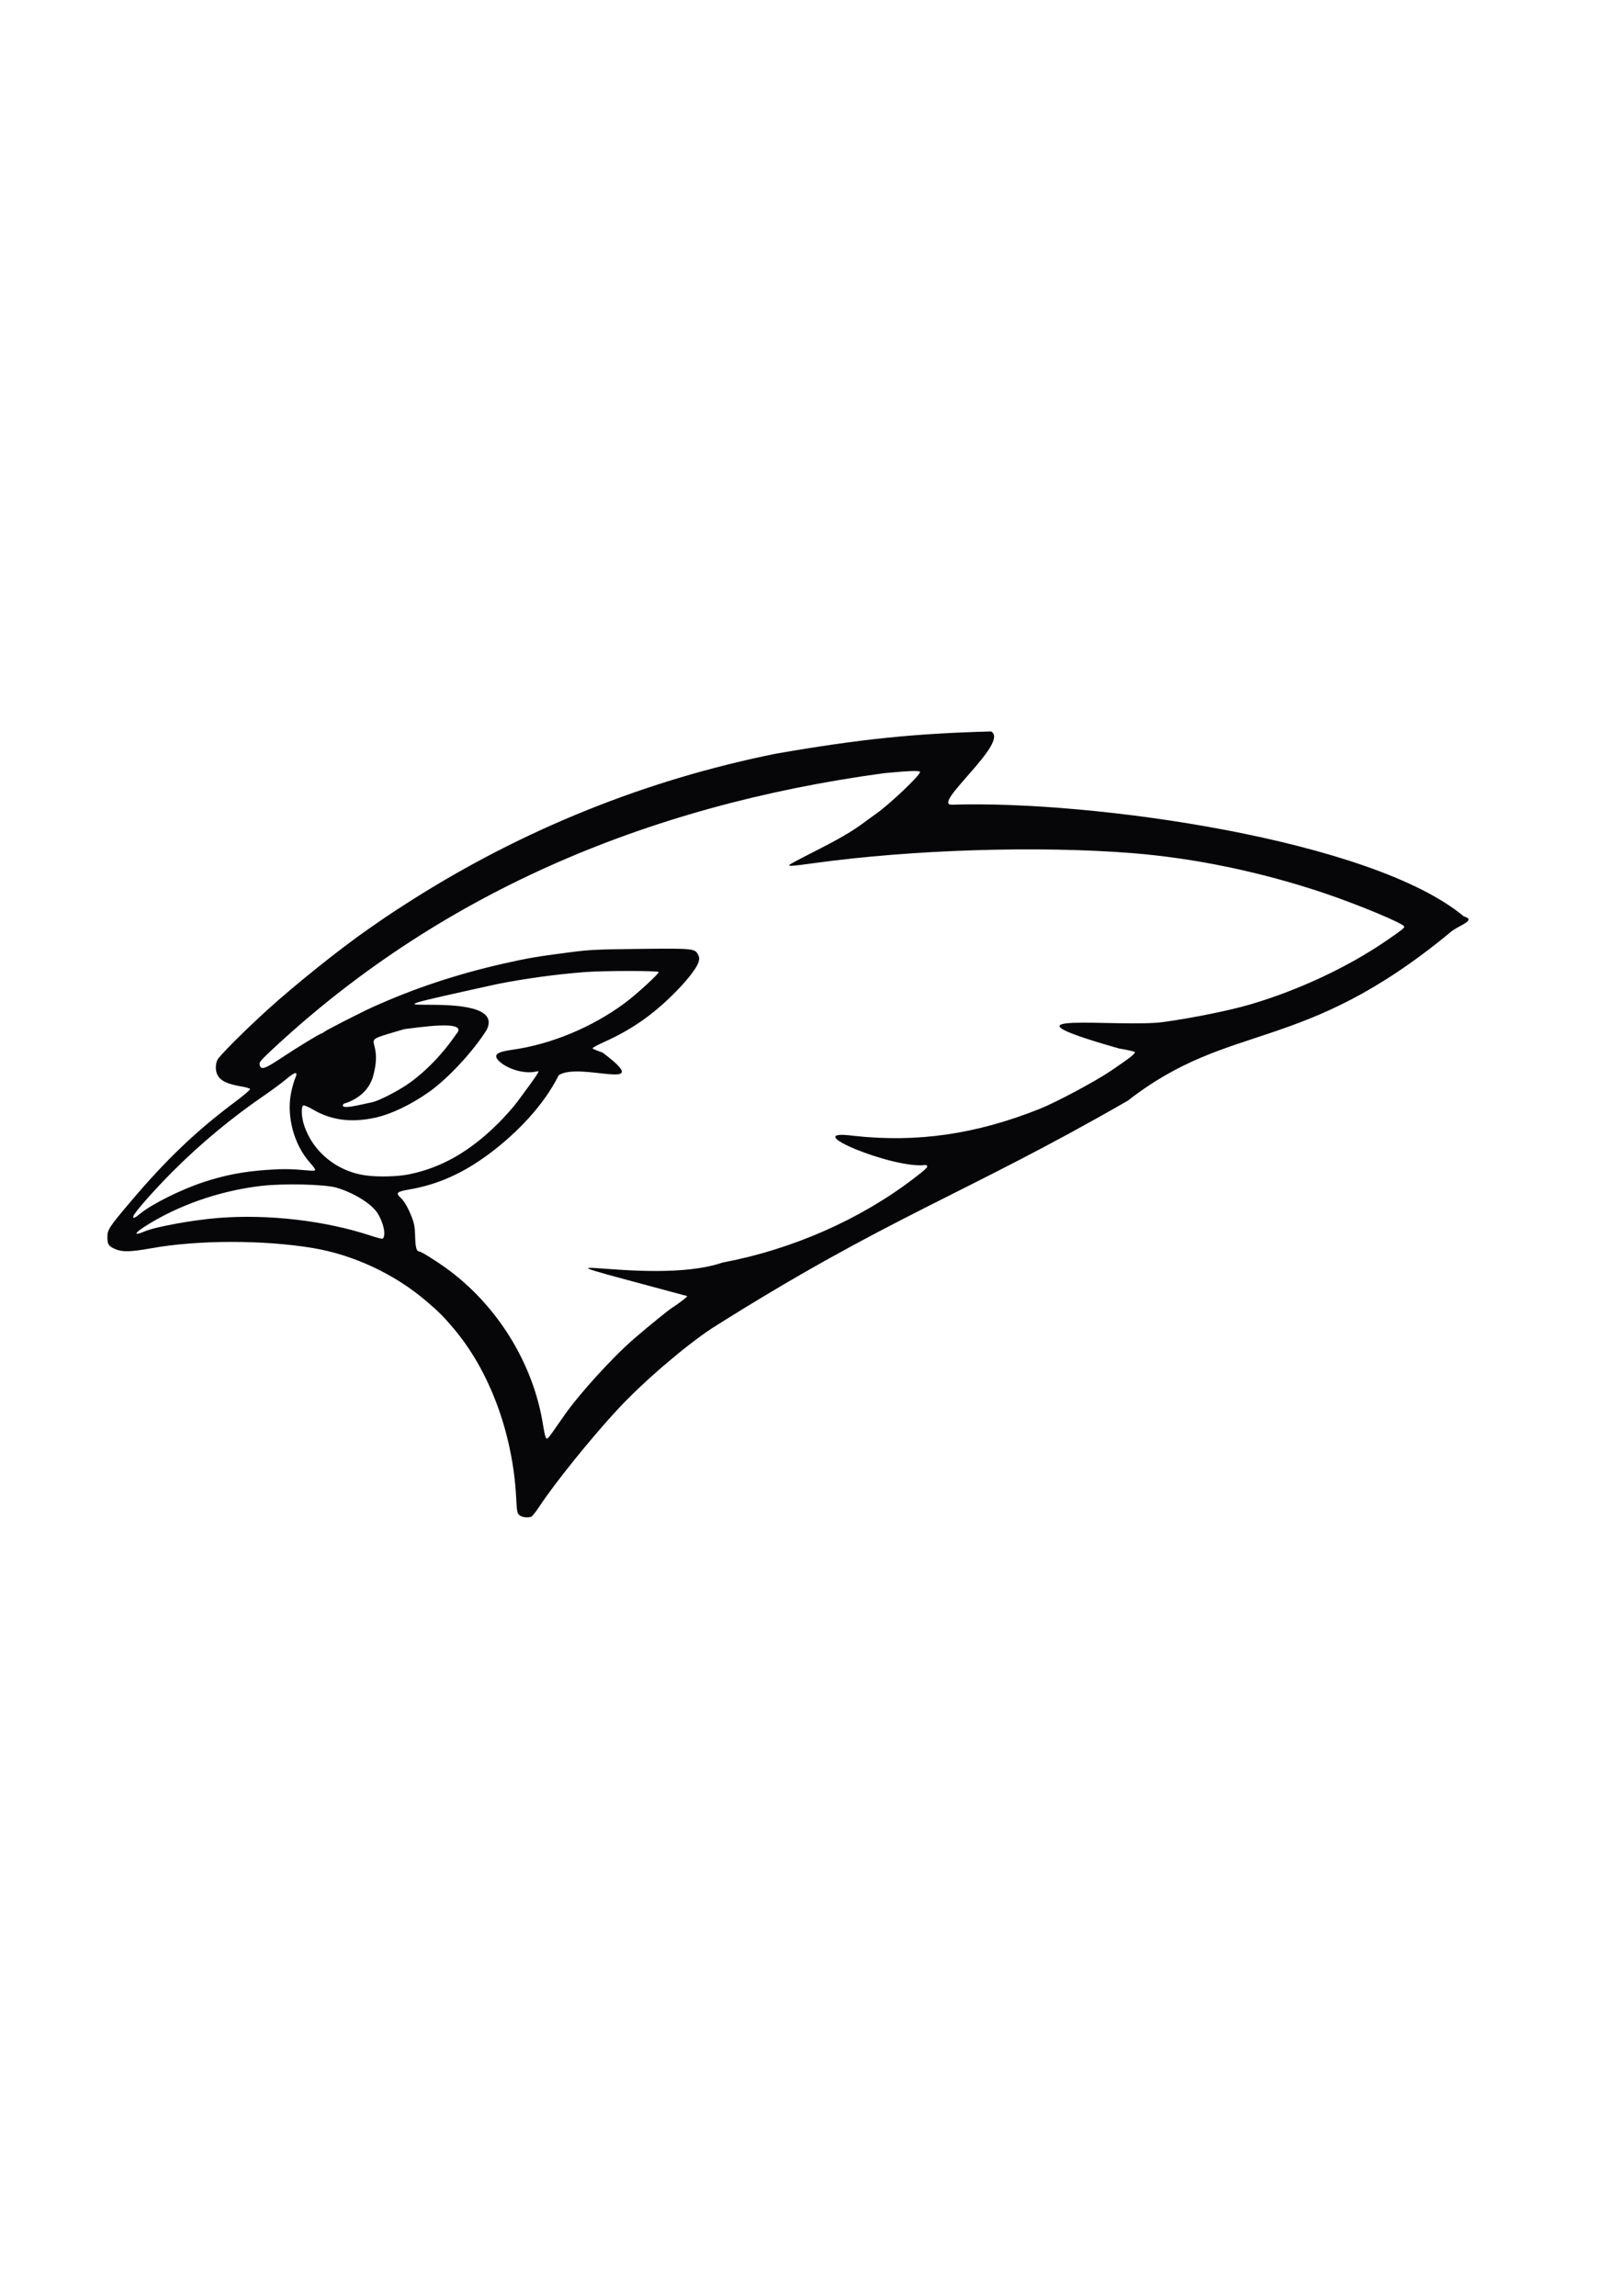
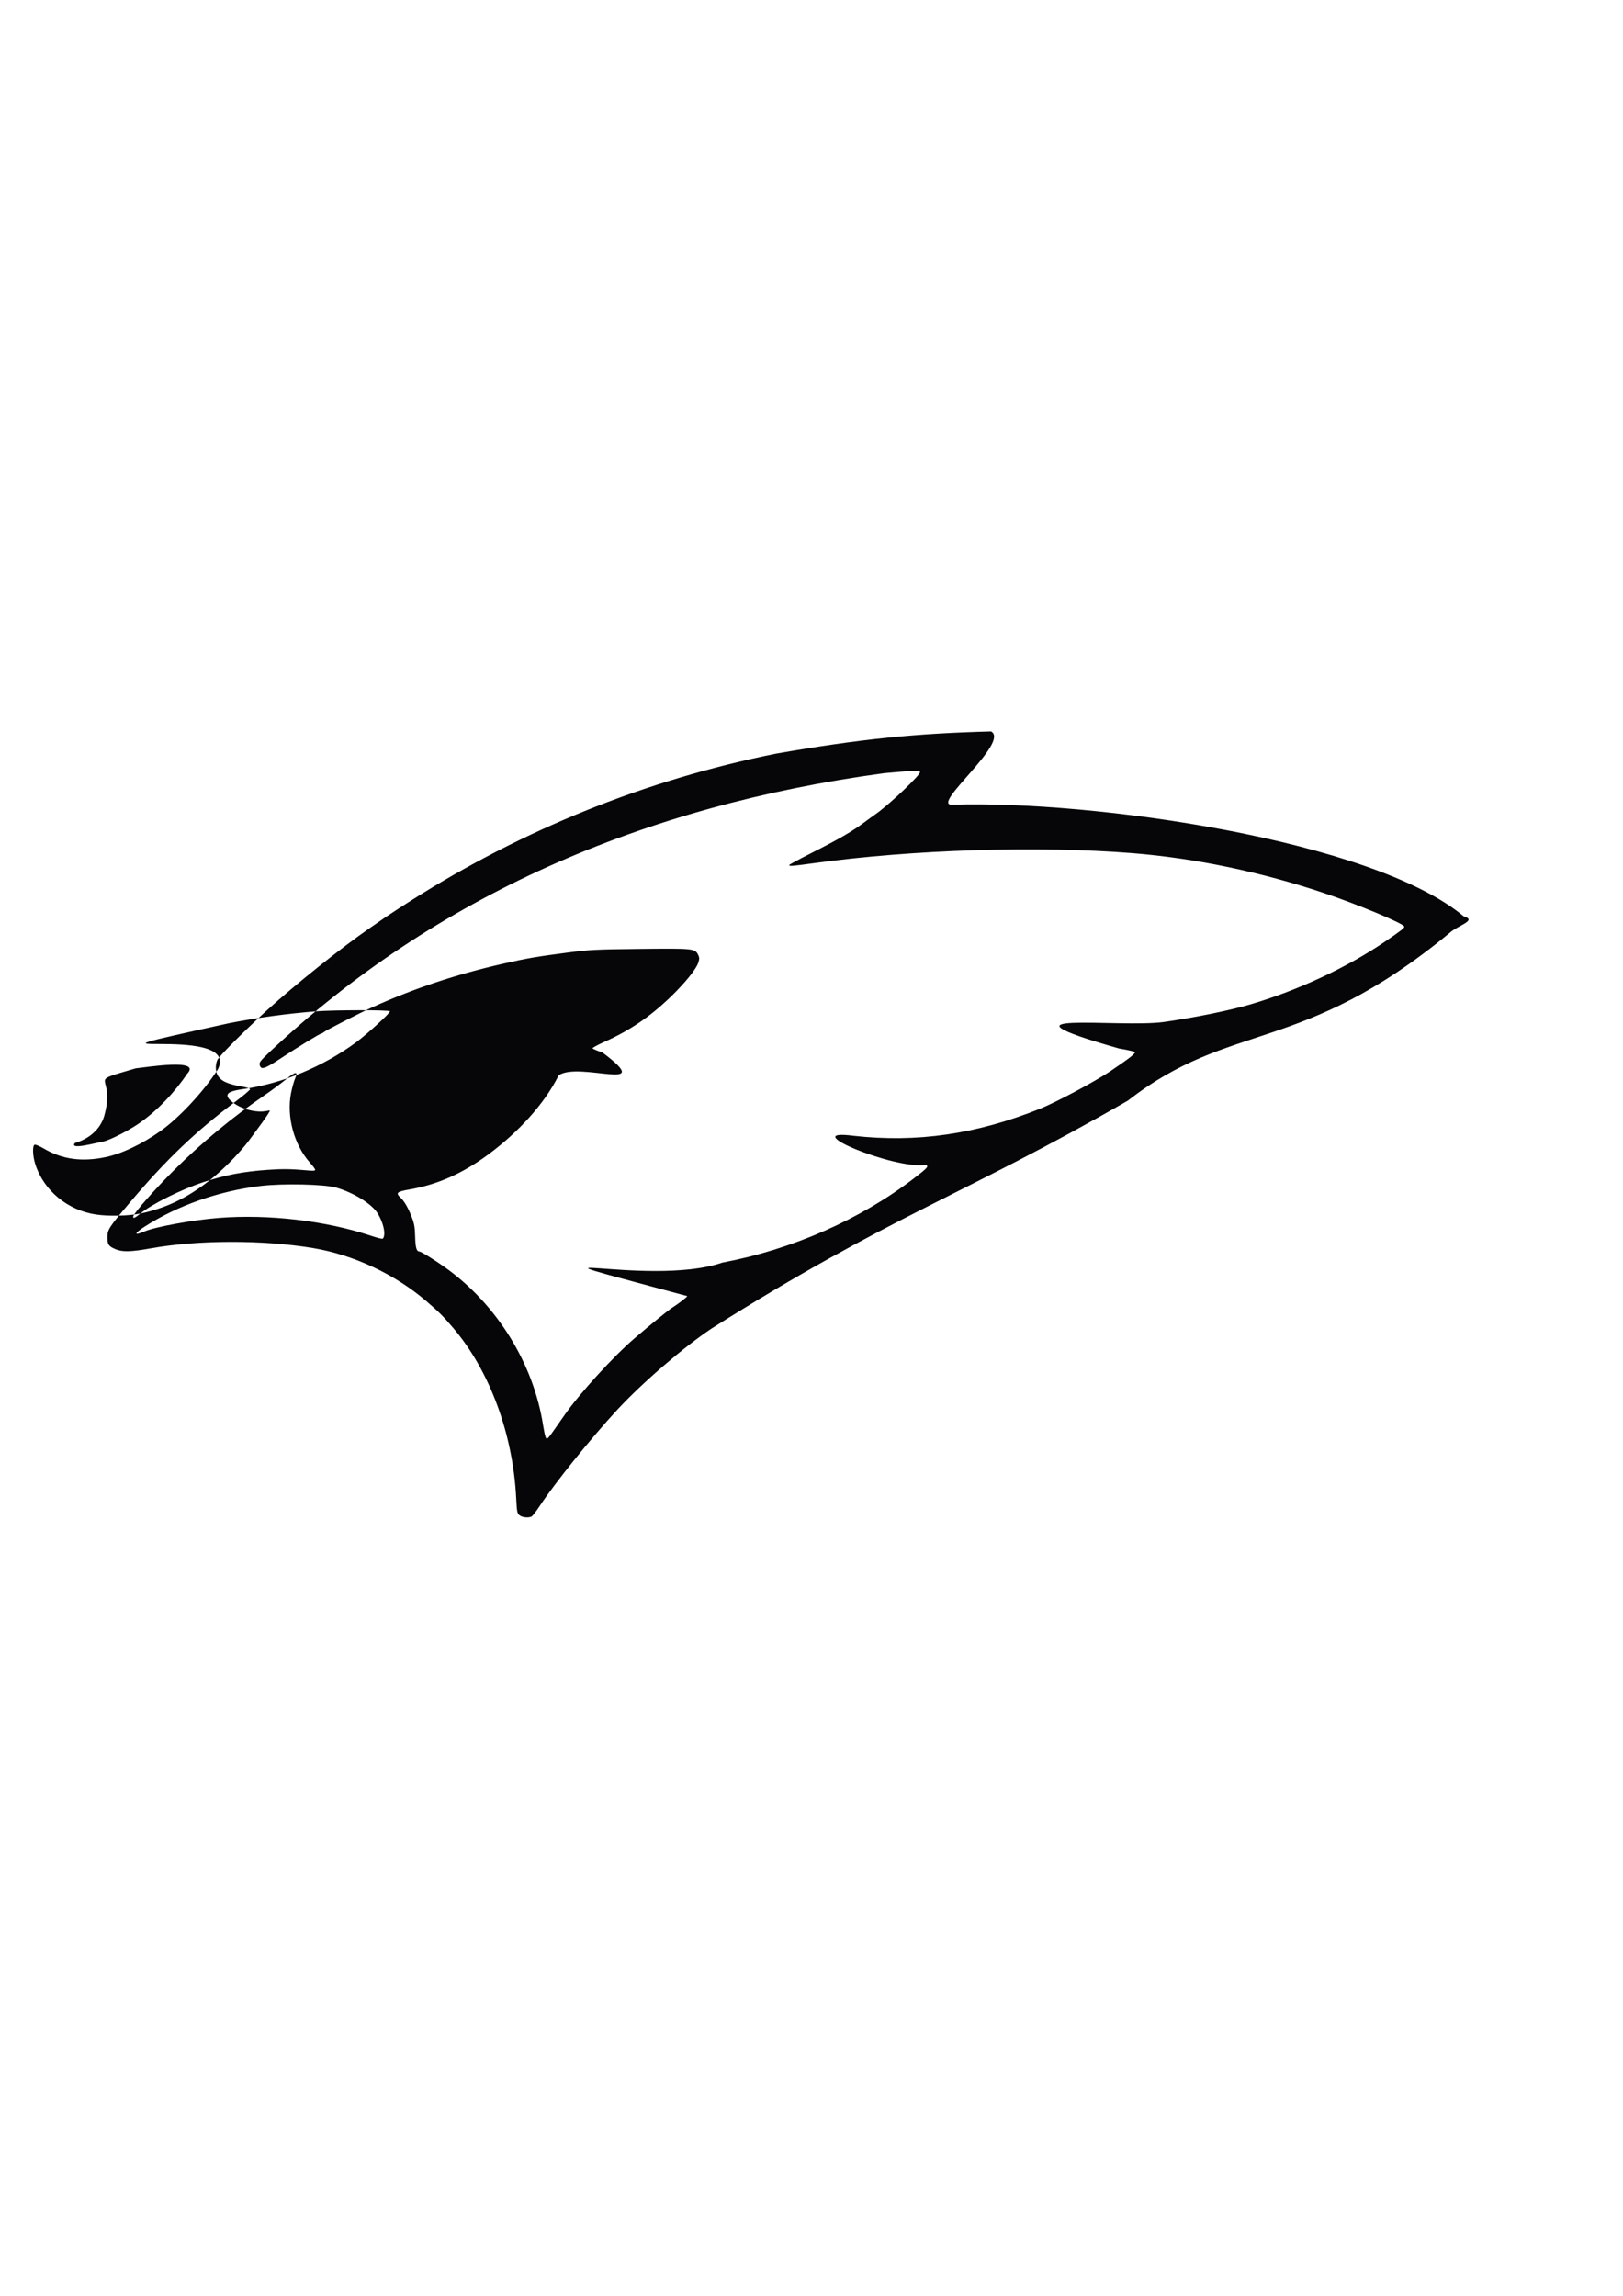
<svg xmlns="http://www.w3.org/2000/svg" version="1.1" width="744.094" height="1052.362" id="svg2">
  <defs id="defs4" />
  <g id="layer1">
-     <path d="m 238.195,694.578 c -1.095,-0.887 -1.209,-1.487 -1.559,-8.202 -1.531,-29.358 -12.245,-58.191 -28.855,-77.658 -4.745,-5.561 -6.413,-7.225 -12.347,-12.315 -14.383,-12.339 -33.367,-21.224 -51.951,-24.316 -22.845,-3.8 -52.773,-3.752 -74.268,0.118 -9.249,1.665 -13.132,1.756 -16.327,0.382 -3.153,-1.357 -3.649,-2.119 -3.649,-5.615 0,-3.266 0.811,-4.516 9.956,-15.351 16.829,-19.938 30.519,-33.043 48.756,-46.672 3.798,-2.838 6.82,-5.416 6.716,-5.728 -0.104,-0.312 -1.82,-0.843 -3.813,-1.178 -6.686,-1.127 -9.744,-2.591 -11.171,-5.352 -0.95,-1.838 -0.975,-4.636 -0.06,-6.788 0.723,-1.7 12.406,-13.397 22.988,-23.015 12.686,-11.53 33.847,-28.443 46.738,-37.355 2.254,-1.558 5.602,-3.872 7.44,-5.142 1.838,-1.27 7.14,-4.72 11.78,-7.667 51.371,-32.623 107.634,-55.263 167.105,-67.241 38.962,-6.786 63.995,-9.283 98.711,-10.2 8.807,4.854 -27.804,33.888 -17.966,33.573 64.664,-2.069 192.647,16.114 234.674,51.184 6.419,1.877 -2.898,4.165 -6.588,7.676 -67.951,55.992 -100.115,39.93 -147.376,76.771 -74.98,43.216 -109.259,52.874 -190.793,104.409 -12.662,8.4 -31.66,24.744 -43.135,37.109 -12.123,13.064 -28.857,33.815 -35.863,44.473 -1.597,2.43 -3.28,4.562 -3.739,4.738 -1.613,0.619 -4.235,0.31 -5.404,-0.636 z m 16.129,-39.507 c 1.28,-1.831 3.293,-4.712 4.472,-6.402 6.951,-9.958 22.351,-26.836 32.199,-35.289 6.943,-5.96 15.424,-12.847 17.187,-13.957 2.969,-1.87 6.886,-4.894 6.886,-5.316 -94.08,-25.376 -18.375,-3.442 16.134,-15.362 31.809,-5.96 63.038,-19.667 87.585,-38.443 6.505,-4.975 7.162,-5.707 5.645,-6.289 -14.725,2.044 -60.047,-16.866 -33.078,-13.382 29.071,3.221 56.15,-0.696 85.311,-12.338 7.44,-2.97 25.253,-12.471 32.384,-17.272 8.523,-5.739 11.495,-8.044 11.264,-8.739 -0.092,-0.276 -3.382,-1.033 -7.31,-1.681 -62.957,-17.928 0.043,-9.329 20.516,-12.136 13.871,-1.949 30.416,-5.317 39.951,-8.132 21.789,-6.434 44.376,-16.995 61.72,-28.859 7.587,-5.19 8.738,-6.096 8.596,-6.771 -0.293,-1.389 -21.145,-10.087 -36.766,-15.338 -28.785,-9.675 -59.167,-16.003 -87.841,-18.296 -43.218,-3.456 -100.787,-1.65 -145.999,4.581 -10.132,1.396 -11.706,1.508 -11.268,0.8 0.161,-0.261 4.612,-2.66 9.89,-5.331 12.978,-6.568 18.764,-9.921 24.451,-14.17 1.69,-1.263 3.859,-2.835 4.819,-3.493 6.433,-4.41 21.384,-18.595 20.725,-19.662 -0.398,-0.645 -4.841,-0.481 -16.358,0.604 -110.815,14.986 -205.834,56.47 -281.63,127.633 -4.605,4.367 -5.045,4.945 -4.728,6.208 0.579,2.307 2.286,1.755 9.648,-3.122 7.651,-5.067 17.959,-11.363 18.604,-11.363 0.233,0 0.788,-0.32 1.233,-0.712 0.9,-0.792 16.732,-8.891 22.321,-11.418 18.858,-8.527 38.305,-14.999 59.671,-19.86 11.219,-2.552 15.322,-3.257 30.273,-5.2 9.474,-1.231 12.491,-1.381 32.421,-1.605 24.317,-0.274 25.336,-0.177 26.737,2.531 0.684,1.322 0.726,1.94 0.241,3.559 -0.919,3.068 -6.104,9.493 -13.035,16.153 -9.321,8.956 -18.505,15.166 -30.183,20.408 -3.027,1.359 -5.436,2.671 -5.354,2.917 0.082,0.246 2.146,1.118 4.586,1.938 25.295,19.01 -10.589,3.951 -20.09,10.416 -6.689,13.436 -18.767,26.25 -31.937,36.053 -11.964,8.905 -23.442,14.024 -36.555,16.304 -5.789,1.007 -6.363,1.559 -3.961,3.815 1.726,1.622 3.492,4.713 5.142,9.002 1.1,2.86 1.386,4.545 1.491,8.778 0.121,4.914 0.633,6.798 1.845,6.798 0.775,0 6.826,3.717 11.745,7.215 23.848,16.96 40.707,44.122 45.11,72.678 0.325,2.108 0.805,4.395 1.066,5.083 0.578,1.521 0.849,1.294 4.226,-3.537 z m -78.156,-89.28 c 0.201,-2.433 -1.101,-6.539 -3.064,-9.66 -2.711,-4.312 -10.845,-9.369 -18.865,-11.73 -5.392,-1.588 -24.639,-2.011 -34.867,-0.768 -19.115,2.324 -37.971,8.95 -53.096,18.657 -4.937,3.169 -4.916,4.282 0.042,2.157 4.899,-2.1 22.053,-5.226 33.83,-6.166 22.787,-1.818 49.073,1.246 69.833,8.139 2.469,0.82 4.835,1.451 5.258,1.402 0.499,-0.057 0.825,-0.769 0.929,-2.031 z M 64.342,556.275 c 5.254,-4.342 18.77,-11.065 28.988,-14.419 9.877,-3.243 18.362,-4.864 29.451,-5.626 7.024,-0.483 10.781,-0.422 18.781,0.308 2.037,0.186 2.945,0.087 2.945,-0.322 0,-0.325 -1.053,-1.761 -2.339,-3.192 -7.365,-8.191 -10.902,-21.246 -8.706,-32.133 0.482,-2.389 1.312,-5.333 1.844,-6.543 1.49,-3.384 0.186,-3.275 -4.126,0.346 -2.023,1.699 -6.473,5.001 -9.889,7.337 -14.953,10.231 -29.064,21.929 -41.866,34.708 -8.551,8.536 -17.959,19.217 -18.316,20.796 -0.275,1.215 0.695,0.837 3.233,-1.26 z m 123.205,-17.987 c 14.868,-3.03 27.828,-10.431 40.765,-23.279 3.132,-3.111 7.122,-7.596 8.865,-9.967 3.711,-5.046 10.039,-13.409 9.692,-13.971 -0.132,-0.213 -2.156,0.595 -5.084,0.429 -8.06,-0.456 -14.303,-5.22 -14.303,-7.246 0,-1.468 2.016,-2.302 7.394,-3.057 17.801,-2.499 36.524,-10.274 51.615,-21.434 5.251,-3.884 15.863,-13.619 15.494,-14.215 -0.396,-0.641 -25.458,-0.615 -33.837,0.036 -13.061,1.014 -27.114,2.929 -39.898,5.435 -88.552,19.529 5.994,-1.072 -5.11,21.041 -6.262,9.958 -17.721,22.302 -26.395,28.435 -8.45,5.975 -17.652,10.344 -25.092,11.914 -10.871,2.294 -19.933,1.045 -28.331,-3.904 -1.919,-1.131 -3.821,-1.929 -4.226,-1.774 -1.106,0.425 -0.931,5.18 0.335,9.065 3.924,12.049 14.864,21.05 27.887,22.948 5.802,0.845 14.839,0.641 20.229,-0.458 z m -16.951,-33.025 c 3.673,-0.862 11.975,-5.35 15.821,-7.953 9.145,-6.19 17.176,-15.079 22.7,-23.215 6.537,-7.049 -18.565,-2.889 -23.699,-2.372 -24.256,7.171 -8.568,1.537 -14.514,22.133 -1.804,5.735 -6.621,10.101 -13.334,12.083 -2.683,3.304 8.843,0.103 13.027,-0.676 z" id="path2998" style="fill:#060609" />
+     <path d="m 238.195,694.578 c -1.095,-0.887 -1.209,-1.487 -1.559,-8.202 -1.531,-29.358 -12.245,-58.191 -28.855,-77.658 -4.745,-5.561 -6.413,-7.225 -12.347,-12.315 -14.383,-12.339 -33.367,-21.224 -51.951,-24.316 -22.845,-3.8 -52.773,-3.752 -74.268,0.118 -9.249,1.665 -13.132,1.756 -16.327,0.382 -3.153,-1.357 -3.649,-2.119 -3.649,-5.615 0,-3.266 0.811,-4.516 9.956,-15.351 16.829,-19.938 30.519,-33.043 48.756,-46.672 3.798,-2.838 6.82,-5.416 6.716,-5.728 -0.104,-0.312 -1.82,-0.843 -3.813,-1.178 -6.686,-1.127 -9.744,-2.591 -11.171,-5.352 -0.95,-1.838 -0.975,-4.636 -0.06,-6.788 0.723,-1.7 12.406,-13.397 22.988,-23.015 12.686,-11.53 33.847,-28.443 46.738,-37.355 2.254,-1.558 5.602,-3.872 7.44,-5.142 1.838,-1.27 7.14,-4.72 11.78,-7.667 51.371,-32.623 107.634,-55.263 167.105,-67.241 38.962,-6.786 63.995,-9.283 98.711,-10.2 8.807,4.854 -27.804,33.888 -17.966,33.573 64.664,-2.069 192.647,16.114 234.674,51.184 6.419,1.877 -2.898,4.165 -6.588,7.676 -67.951,55.992 -100.115,39.93 -147.376,76.771 -74.98,43.216 -109.259,52.874 -190.793,104.409 -12.662,8.4 -31.66,24.744 -43.135,37.109 -12.123,13.064 -28.857,33.815 -35.863,44.473 -1.597,2.43 -3.28,4.562 -3.739,4.738 -1.613,0.619 -4.235,0.31 -5.404,-0.636 z m 16.129,-39.507 c 1.28,-1.831 3.293,-4.712 4.472,-6.402 6.951,-9.958 22.351,-26.836 32.199,-35.289 6.943,-5.96 15.424,-12.847 17.187,-13.957 2.969,-1.87 6.886,-4.894 6.886,-5.316 -94.08,-25.376 -18.375,-3.442 16.134,-15.362 31.809,-5.96 63.038,-19.667 87.585,-38.443 6.505,-4.975 7.162,-5.707 5.645,-6.289 -14.725,2.044 -60.047,-16.866 -33.078,-13.382 29.071,3.221 56.15,-0.696 85.311,-12.338 7.44,-2.97 25.253,-12.471 32.384,-17.272 8.523,-5.739 11.495,-8.044 11.264,-8.739 -0.092,-0.276 -3.382,-1.033 -7.31,-1.681 -62.957,-17.928 0.043,-9.329 20.516,-12.136 13.871,-1.949 30.416,-5.317 39.951,-8.132 21.789,-6.434 44.376,-16.995 61.72,-28.859 7.587,-5.19 8.738,-6.096 8.596,-6.771 -0.293,-1.389 -21.145,-10.087 -36.766,-15.338 -28.785,-9.675 -59.167,-16.003 -87.841,-18.296 -43.218,-3.456 -100.787,-1.65 -145.999,4.581 -10.132,1.396 -11.706,1.508 -11.268,0.8 0.161,-0.261 4.612,-2.66 9.89,-5.331 12.978,-6.568 18.764,-9.921 24.451,-14.17 1.69,-1.263 3.859,-2.835 4.819,-3.493 6.433,-4.41 21.384,-18.595 20.725,-19.662 -0.398,-0.645 -4.841,-0.481 -16.358,0.604 -110.815,14.986 -205.834,56.47 -281.63,127.633 -4.605,4.367 -5.045,4.945 -4.728,6.208 0.579,2.307 2.286,1.755 9.648,-3.122 7.651,-5.067 17.959,-11.363 18.604,-11.363 0.233,0 0.788,-0.32 1.233,-0.712 0.9,-0.792 16.732,-8.891 22.321,-11.418 18.858,-8.527 38.305,-14.999 59.671,-19.86 11.219,-2.552 15.322,-3.257 30.273,-5.2 9.474,-1.231 12.491,-1.381 32.421,-1.605 24.317,-0.274 25.336,-0.177 26.737,2.531 0.684,1.322 0.726,1.94 0.241,3.559 -0.919,3.068 -6.104,9.493 -13.035,16.153 -9.321,8.956 -18.505,15.166 -30.183,20.408 -3.027,1.359 -5.436,2.671 -5.354,2.917 0.082,0.246 2.146,1.118 4.586,1.938 25.295,19.01 -10.589,3.951 -20.09,10.416 -6.689,13.436 -18.767,26.25 -31.937,36.053 -11.964,8.905 -23.442,14.024 -36.555,16.304 -5.789,1.007 -6.363,1.559 -3.961,3.815 1.726,1.622 3.492,4.713 5.142,9.002 1.1,2.86 1.386,4.545 1.491,8.778 0.121,4.914 0.633,6.798 1.845,6.798 0.775,0 6.826,3.717 11.745,7.215 23.848,16.96 40.707,44.122 45.11,72.678 0.325,2.108 0.805,4.395 1.066,5.083 0.578,1.521 0.849,1.294 4.226,-3.537 z m -78.156,-89.28 c 0.201,-2.433 -1.101,-6.539 -3.064,-9.66 -2.711,-4.312 -10.845,-9.369 -18.865,-11.73 -5.392,-1.588 -24.639,-2.011 -34.867,-0.768 -19.115,2.324 -37.971,8.95 -53.096,18.657 -4.937,3.169 -4.916,4.282 0.042,2.157 4.899,-2.1 22.053,-5.226 33.83,-6.166 22.787,-1.818 49.073,1.246 69.833,8.139 2.469,0.82 4.835,1.451 5.258,1.402 0.499,-0.057 0.825,-0.769 0.929,-2.031 z M 64.342,556.275 c 5.254,-4.342 18.77,-11.065 28.988,-14.419 9.877,-3.243 18.362,-4.864 29.451,-5.626 7.024,-0.483 10.781,-0.422 18.781,0.308 2.037,0.186 2.945,0.087 2.945,-0.322 0,-0.325 -1.053,-1.761 -2.339,-3.192 -7.365,-8.191 -10.902,-21.246 -8.706,-32.133 0.482,-2.389 1.312,-5.333 1.844,-6.543 1.49,-3.384 0.186,-3.275 -4.126,0.346 -2.023,1.699 -6.473,5.001 -9.889,7.337 -14.953,10.231 -29.064,21.929 -41.866,34.708 -8.551,8.536 -17.959,19.217 -18.316,20.796 -0.275,1.215 0.695,0.837 3.233,-1.26 z c 14.868,-3.03 27.828,-10.431 40.765,-23.279 3.132,-3.111 7.122,-7.596 8.865,-9.967 3.711,-5.046 10.039,-13.409 9.692,-13.971 -0.132,-0.213 -2.156,0.595 -5.084,0.429 -8.06,-0.456 -14.303,-5.22 -14.303,-7.246 0,-1.468 2.016,-2.302 7.394,-3.057 17.801,-2.499 36.524,-10.274 51.615,-21.434 5.251,-3.884 15.863,-13.619 15.494,-14.215 -0.396,-0.641 -25.458,-0.615 -33.837,0.036 -13.061,1.014 -27.114,2.929 -39.898,5.435 -88.552,19.529 5.994,-1.072 -5.11,21.041 -6.262,9.958 -17.721,22.302 -26.395,28.435 -8.45,5.975 -17.652,10.344 -25.092,11.914 -10.871,2.294 -19.933,1.045 -28.331,-3.904 -1.919,-1.131 -3.821,-1.929 -4.226,-1.774 -1.106,0.425 -0.931,5.18 0.335,9.065 3.924,12.049 14.864,21.05 27.887,22.948 5.802,0.845 14.839,0.641 20.229,-0.458 z m -16.951,-33.025 c 3.673,-0.862 11.975,-5.35 15.821,-7.953 9.145,-6.19 17.176,-15.079 22.7,-23.215 6.537,-7.049 -18.565,-2.889 -23.699,-2.372 -24.256,7.171 -8.568,1.537 -14.514,22.133 -1.804,5.735 -6.621,10.101 -13.334,12.083 -2.683,3.304 8.843,0.103 13.027,-0.676 z" id="path2998" style="fill:#060609" />
  </g>
</svg>